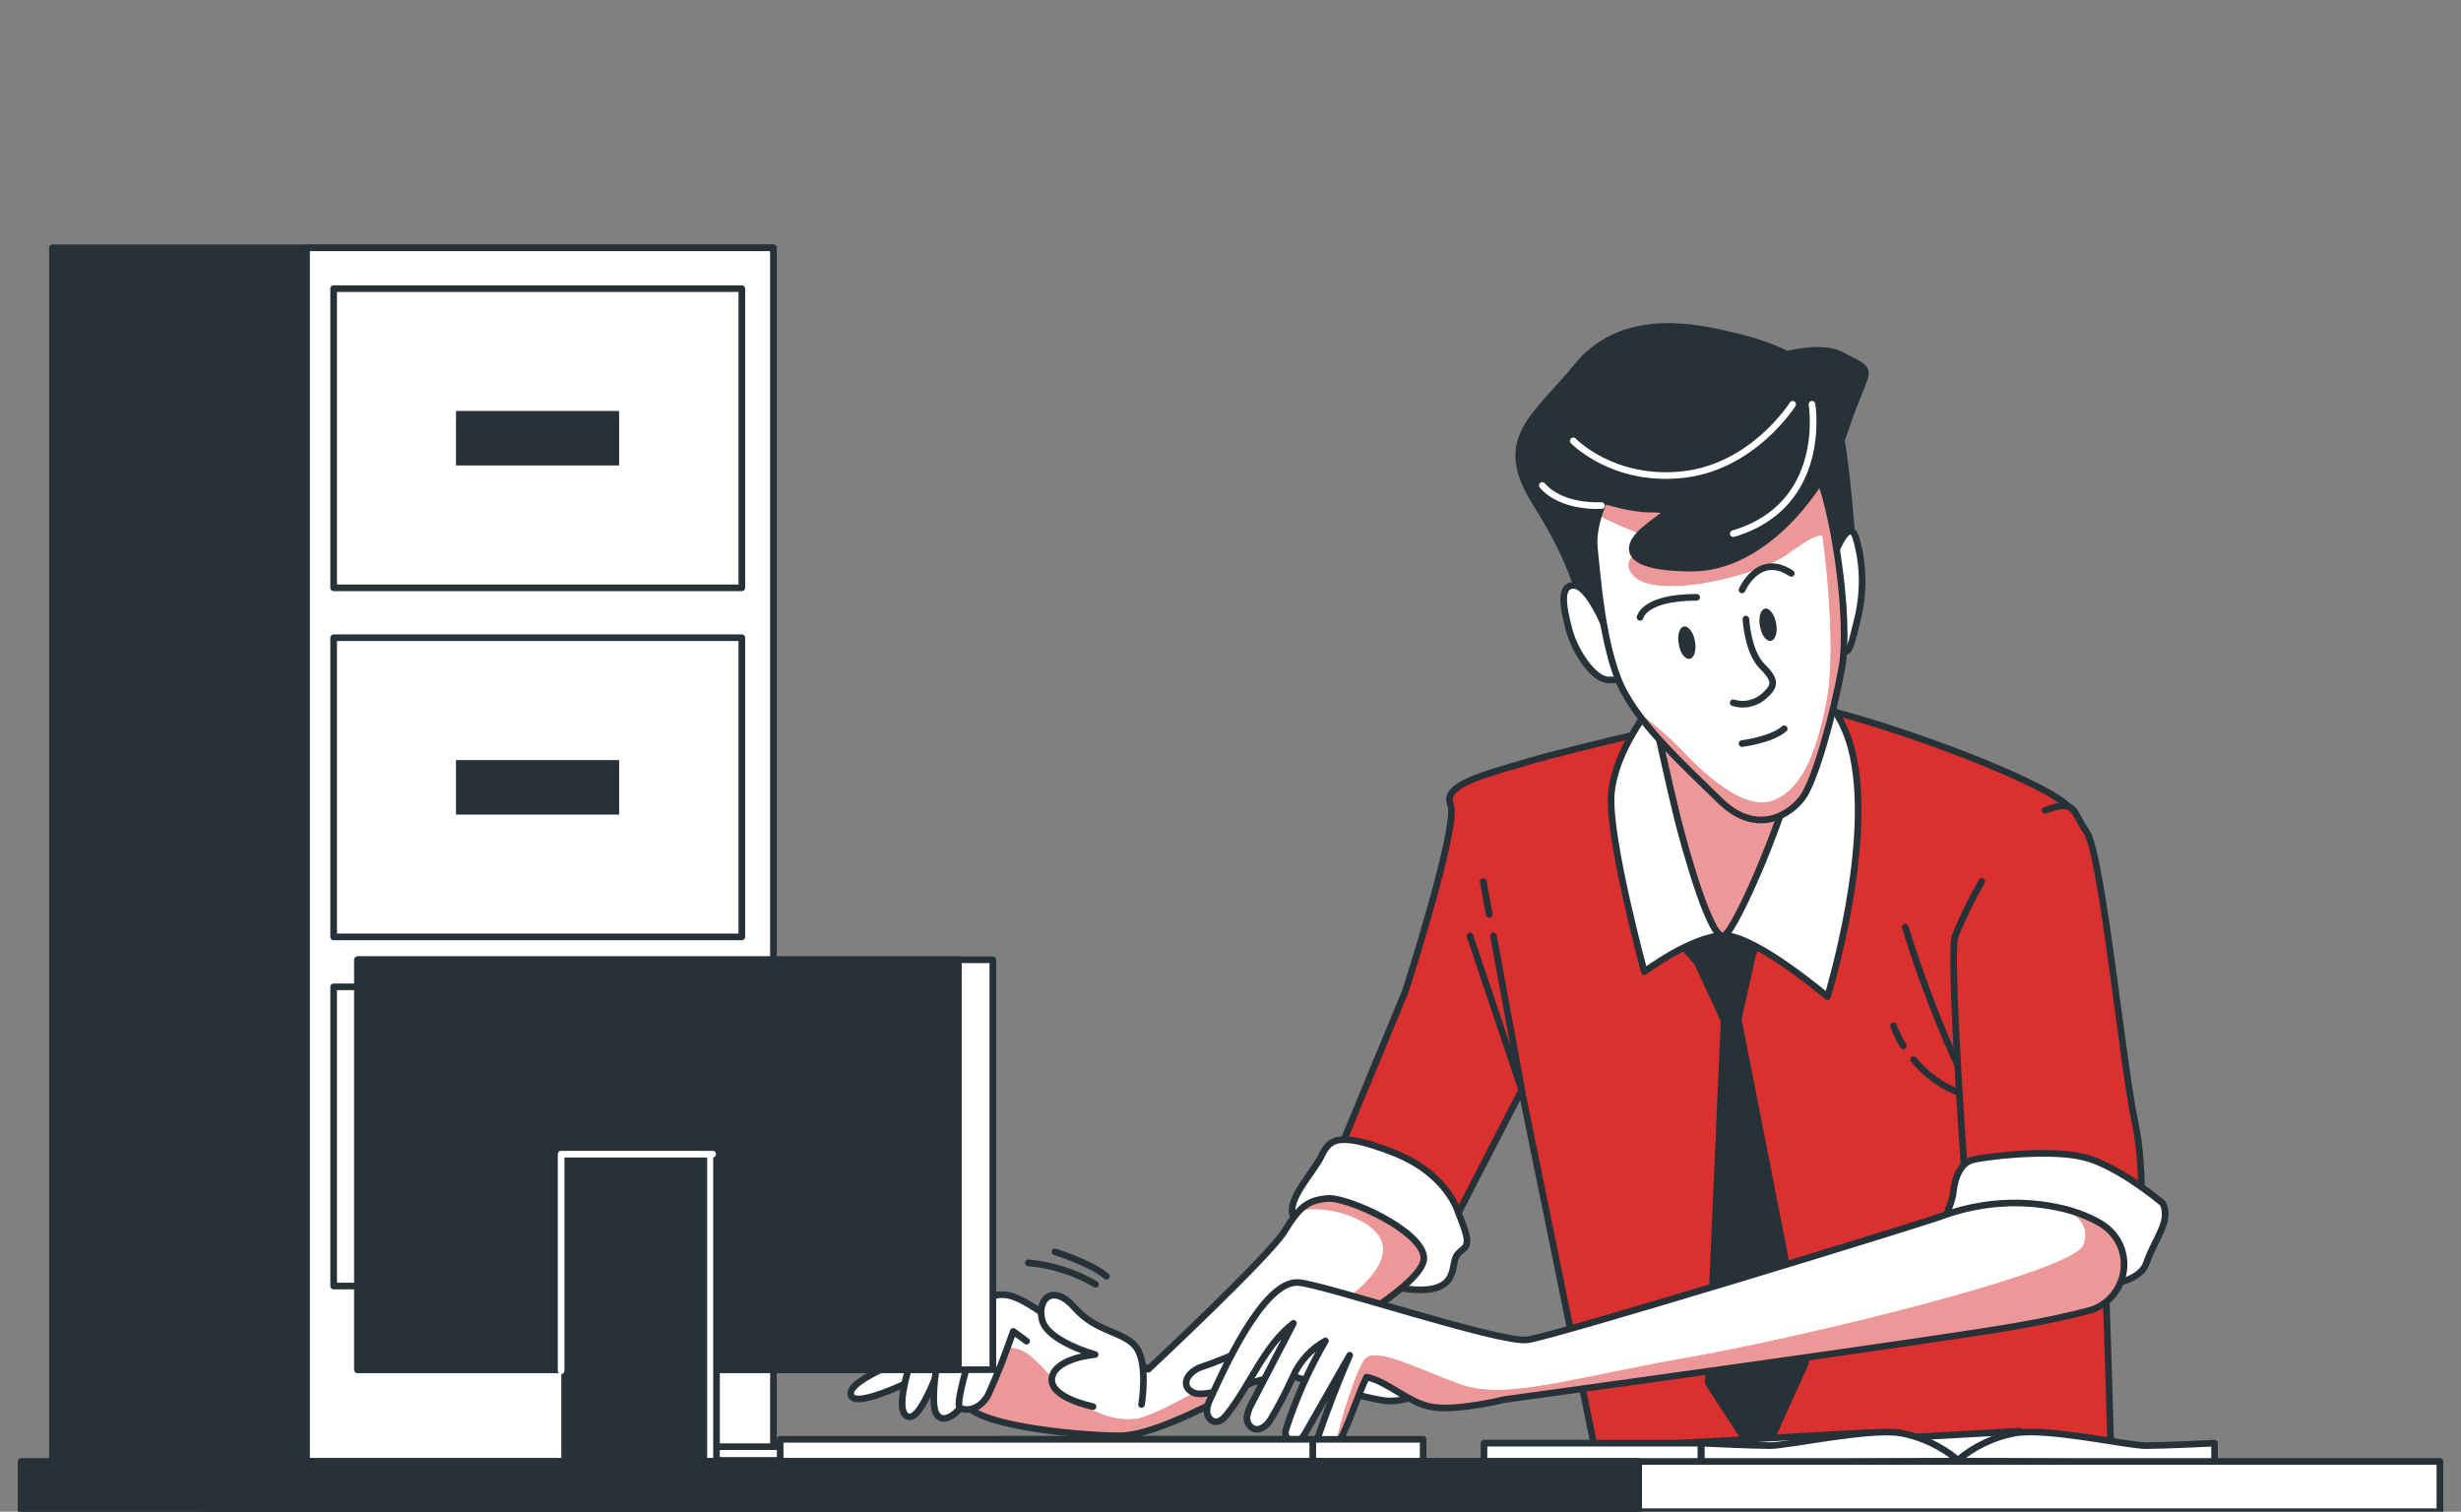
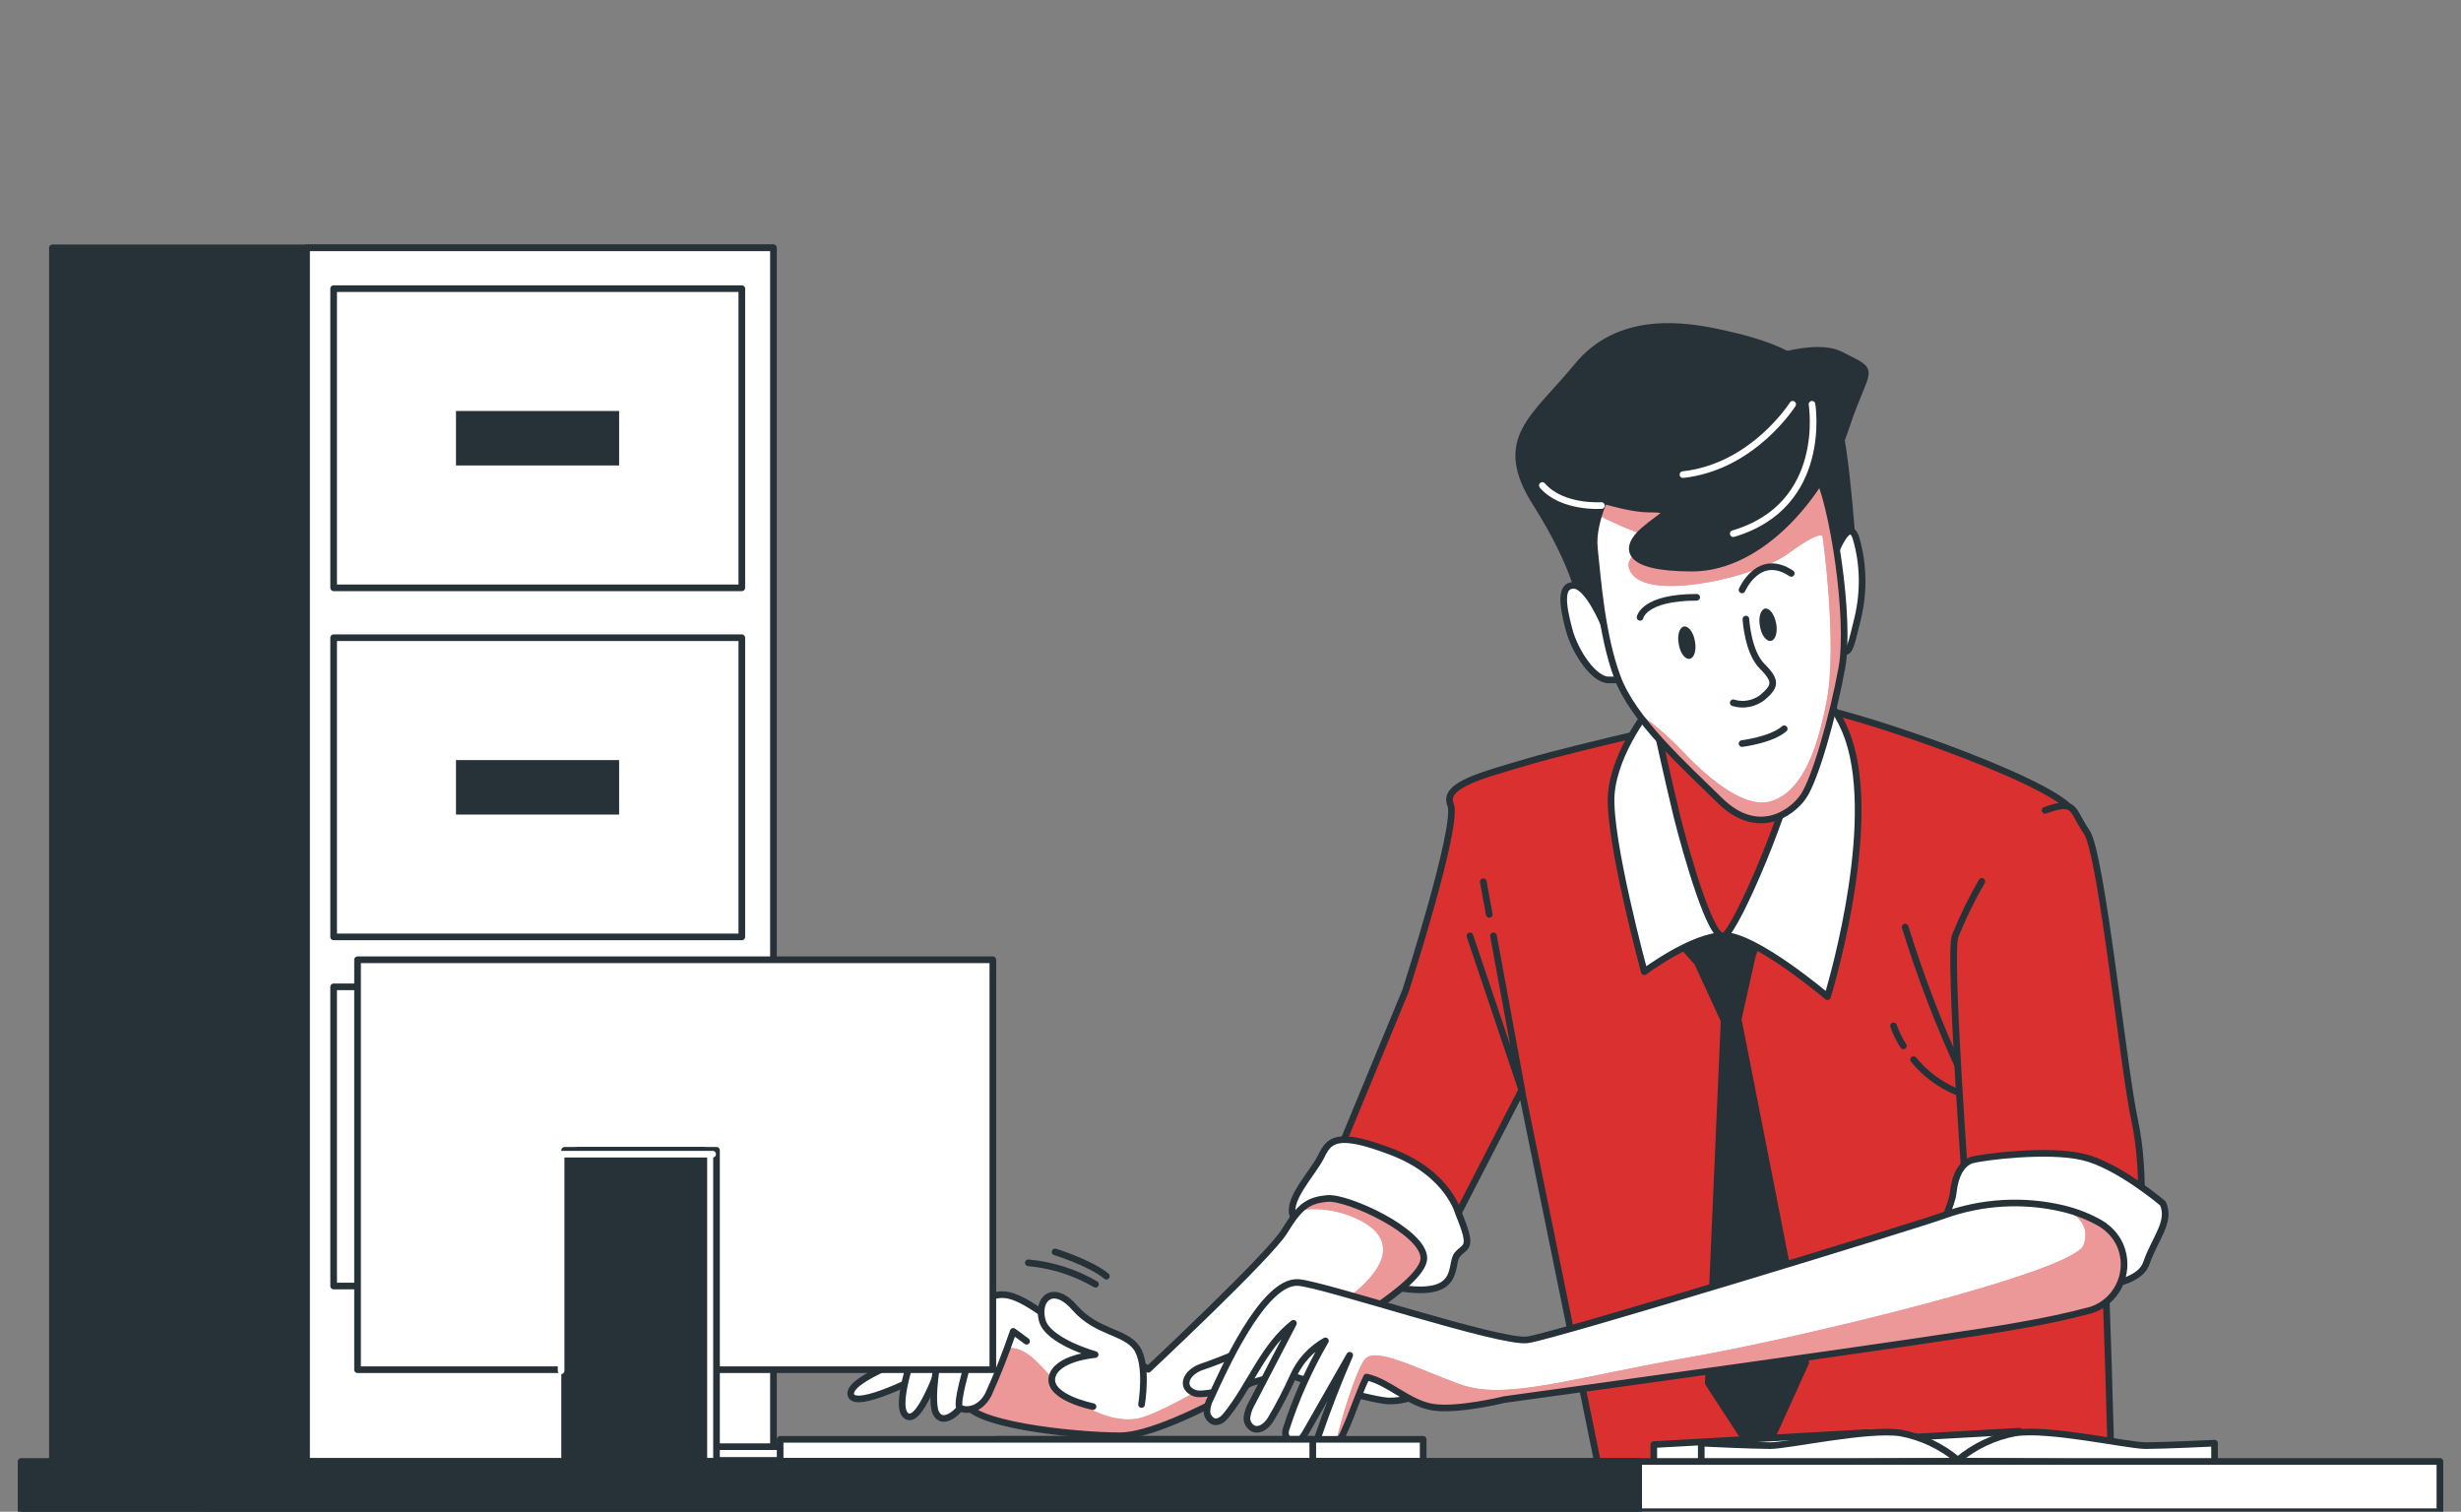
<svg xmlns="http://www.w3.org/2000/svg" xmlns:xlink="http://www.w3.org/1999/xlink" version="1.1" id="Layer_1" x="0px" y="0px" viewBox="0 0 700 430" style="enable-background:new 0 0 700 430;" xml:space="preserve">
  <rect x="0" y="0" width="700" height="430" fill="#808080" stroke="none" />
  <style type="text/css">
	.st0{fill:#263238;stroke:#263238;stroke-width:1.89;stroke-linecap:round;stroke-linejoin:round;}
	.st1{fill:#FFFFFF;stroke:#263238;stroke-width:1.89;stroke-linecap:round;stroke-linejoin:round;}
	.st2{fill:#263238;}
	.st3{fill:#DB3030;stroke:#263238;stroke-width:1.89;stroke-linecap:round;stroke-linejoin:round;}
	.st4{fill:none;stroke:#263238;stroke-width:1.89;stroke-linecap:round;stroke-linejoin:round;}
	.st5{fill:#DB3030;}
	.st6{clip-path:url(#SVGID_2_);}
	
		.st7{opacity:0.5;fill:#FFFFFF;stroke:#263238;stroke-width:1.89;stroke-linecap:round;stroke-linejoin:round;enable-background:new    ;}
	.st8{fill:#FFFFFF;}
	.st9{clip-path:url(#SVGID_4_);}
	.st10{opacity:0.5;fill:#FFFFFF;enable-background:new    ;}
	.st11{fill:none;stroke:#FFFFFF;stroke-width:1.89;stroke-linecap:round;stroke-linejoin:round;}
	.st12{clip-path:url(#SVGID_6_);}
	.st13{clip-path:url(#SVGID_8_);}
</style>
  <g>
    <g id="freepik--filing-cabinet--inject-65">
      <rect x="14.9" y="70.5" class="st0" width="205" height="353.3" />
      <rect x="87.2" y="70.5" class="st1" width="132.8" height="353.3" />
      <rect x="94.9" y="82.1" class="st1" width="116.1" height="85.1" />
      <rect x="129.7" y="116.9" class="st2" width="46.4" height="15.5" />
      <rect x="94.9" y="181.4" class="st1" width="116.1" height="85.1" />
      <rect x="129.7" y="216.2" class="st2" width="46.4" height="15.5" />
      <rect x="94.9" y="280.7" class="st1" width="116.1" height="85.1" />
      <rect x="129.7" y="315.5" class="st2" width="46.4" height="15.5" />
    </g>
    <g id="freepik--Character--inject-65">
      <path class="st0" d="M449.9,172.4c0,0-1.3-10.8-13-29.2c-11.7-18.4-0.4-24.2,11.7-39c12.1-14.8,30.9-11.7,41.3-9.4    s27.8,6.7,31.8,20.6c4,13.9,5.4,44.4,5.8,47.1s-4.5,3.6-6.7,3.1c-2.2-0.4-7.2-25.6-13.5-31c-6.3-5.4-34-1.8-41.7,7.6    s-5.4,22.9-4.9,28.7s-2.2,7.6-4.9,8.1C453,179.5,449.9,172.4,449.9,172.4z" />
      <path class="st3" d="M489.1,203.4c0,0-41.6,9.4-54.3,13.2s-24.6,6.6-22.2,12.3c2.4,5.7-12.8,52.9-12.8,52.9l-21.3,51.5l30.2,23.6    l24.1-46.8l21.7,106.3h146c0,0-4.3-177.2-11.3-186.1s-63.3-28.3-77-29.8C504.4,199.6,496.5,200.6,489.1,203.4z" />
      <path class="st4" d="M557.9,305.3c-6.3-13.5-11.6-27.4-16-41.6" />
      <path class="st4" d="M544.3,301.4c4.8,5.9,11.6,9.9,19.2,11.1" />
      <path class="st4" d="M538.6,291.8c0.7,2,1.6,3.9,2.8,5.7" />
      <polyline class="st4" points="424.8,266.2 432.9,310.2 418.1,266.2   " />
      <line class="st4" x1="421.9" y1="250.8" x2="423.6" y2="260.1" />
      <path class="st1" d="M456.1,177.3c0,0-4.5-10.8-8.5-10.8c-4,0-3.1,5.8-1.3,12.6c1.8,6.7,7.2,14.3,11.2,14.3h4L456.1,177.3z" />
      <path class="st1" d="M521.2,159.3c0,0,4.5-13,6.7-6.3c2.2,7.5,2.3,15.3,0.5,22.9c-1.8,7.2-2.2,9.9-4,9.4    C522.5,185,521.2,159.3,521.2,159.3z" />
      <polygon class="st0" points="477.9,268.4 479.4,270 482.8,273.8 490.4,290.3 485.9,393.4 500.7,416.1 513.6,387.6 494.4,289.9     498.4,272 502.4,260 499.8,257.7 495.3,266.6 481.9,266.2 475.7,261.3 473,267.1   " />
      <path class="st1" d="M469.9,200.6c0,0-10.7,12.9-11.6,25.4c-0.9,12.5,9.4,50.4,9.4,50.4s13.8-10.3,22.7-10.3s29.4,17.4,29.4,17.4    s13.8-44.6,6.7-70.9C519.4,186.3,488.6,179.6,469.9,200.6z" />
      <path class="st5" d="M470.8,205.1c0,0,3.6,16.5,6.2,27.2c2.7,10.7,9.8,35.7,13.4,33.9c3.6-1.8,19.2-38.8,19.6-48.2    C510.5,208.7,480.1,184,470.8,205.1z" />
      <g>
        <defs>
          <path id="SVGID_1_" d="M470.8,205.1c0,0,3.6,16.5,6.2,27.2c2.7,10.7,9.8,35.7,13.4,33.9c3.6-1.8,19.2-38.8,19.6-48.2      C510.5,208.7,480.1,184,470.8,205.1z" />
        </defs>
        <clipPath id="SVGID_2_">
          <use xlink:href="#SVGID_1_" style="overflow:visible;" />
        </clipPath>
        <g class="st6">
-           <path class="st7" d="M470.8,205.1c0,0,3.6,16.5,6.2,27.2c2.7,10.7,9.8,35.7,13.4,33.9c3.6-1.8,19.2-38.8,19.6-48.2      C510.5,208.7,480.1,184,470.8,205.1z" />
-         </g>
+           </g>
      </g>
      <path class="st4" d="M470.8,205.1c0,0,3.6,16.5,6.2,27.2c2.7,10.7,9.8,35.7,13.4,33.9c3.6-1.8,19.2-38.8,19.6-48.2    C510.5,208.7,480.1,184,470.8,205.1z" />
      <path class="st8" d="M458.7,137.2c0,0-6.1,10.6-5.2,18.8c0.9,8.2,2,24.4,6.5,36.5c4.4,12.1,18.7,24.9,29.3,35.3    c10.6,10.3,20.2,3.7,23.6-1.2c3.4-4.9,8.5-22.9,11-36.7c2.5-13.8-2.6-47.2-7.3-55.7C511.9,125.6,481.8,112.4,458.7,137.2z" />
      <g>
        <defs>
          <path id="SVGID_3_" d="M458.7,137.2c0,0-6.1,10.6-5.2,18.8c0.9,8.2,2,24.4,6.5,36.5c4.4,12.1,18.7,24.9,29.3,35.3      c10.6,10.3,20.2,3.7,23.6-1.2c3.4-4.9,8.5-22.9,11-36.7c2.5-13.8-2.6-47.2-7.3-55.7C511.9,125.6,481.8,112.4,458.7,137.2z" />
        </defs>
        <clipPath id="SVGID_4_">
          <use xlink:href="#SVGID_3_" style="overflow:visible;" />
        </clipPath>
        <g class="st9">
          <path class="st5" d="M458.7,137.2c-1.6,3-3,6.2-3.9,9.4c1.1,0.6,12.9,6.6,18.1,6.6c5.2,0-14.6,3-8.5,10.3      c6.1,7.3,35.2,0.6,44.3-6.1c9.1-6.7,9.7-4.9,9.7-4.9s4.3,30.4,1.2,46.8s-7.9,26.1-15.8,28.6s-19.1-7.6-26.1-15.1      c-3.7-3.8-7.8-7.3-12.2-10.3c6.4,8.9,16,17.8,23.8,25.3c10.6,10.3,20.2,3.7,23.6-1.2c3.4-4.9,8.5-22.9,11-36.7      c2.5-13.8-2.6-47.2-7.3-55.7C511.9,125.8,481.8,112.4,458.7,137.2z" />
          <path class="st10" d="M458.7,137.2c-1.6,3-3,6.2-3.9,9.4c1.1,0.6,12.9,6.6,18.1,6.6c5.2,0-14.6,3-8.5,10.3      c6.1,7.3,35.2,0.6,44.3-6.1c9.1-6.7,9.7-4.9,9.7-4.9s4.3,30.4,1.2,46.8s-7.9,26.1-15.8,28.6s-19.1-7.6-26.1-15.1      c-3.7-3.8-7.8-7.3-12.2-10.3c6.4,8.9,16,17.8,23.8,25.3c10.6,10.3,20.2,3.7,23.6-1.2c3.4-4.9,8.5-22.9,11-36.7      c2.5-13.8-2.6-47.2-7.3-55.7C511.9,125.8,481.8,112.4,458.7,137.2z" />
          <path class="st2" d="M482.1,182.4c0.5,2.5-0.2,4.8-1.5,5c-1.3,0.2-2.7-1.6-3.1-4.2c-0.5-2.5,0.2-4.8,1.5-5      C480.2,178,481.7,179.8,482.1,182.4z" />
          <path class="st2" d="M505.2,177.3c0.5,2.5-0.2,4.8-1.5,5c-1.3,0.2-2.7-1.6-3.1-4.2c-0.5-2.5,0.2-4.8,1.5-5      C503.3,172.9,504.7,174.7,505.2,177.3z" />
          <path class="st4" d="M466.5,175.6c0,0,1-5.7,16.1-5.7" />
          <path class="st4" d="M495.5,167.8c0,0,4.7-10.9,14-4.7" />
          <path class="st4" d="M496.6,176.1c0,0,0.5,9.4,4.7,13.5c4.2,4.2,3.6,5.7,0,8.8c-2.4,1.8-5.5,2.4-8.3,1.5" />
          <path class="st4" d="M495.5,211.5c0,0,8.3-1,12-4.2" />
        </g>
      </g>
      <path class="st4" d="M458.7,137.2c0,0-6.1,10.6-5.2,18.8c0.9,8.2,2,24.4,6.5,36.5c4.4,12.1,18.7,24.9,29.3,35.3    c10.6,10.3,20.2,3.7,23.6-1.2c3.4-4.9,8.5-22.9,11-36.7c2.5-13.8-2.6-47.2-7.3-55.7C511.9,125.6,481.8,112.4,458.7,137.2z" />
      <path class="st0" d="M442.9,137.9c0,0,17.6,6.9,26.1,6.9s3.8,1.5-1.5,6.1c-5.3,4.6-6.1,10.7,13.8,10.7c19.9,0,37.6-21.5,43.7-39.9    c6.1-18.4,9.2-15.3-1.5-20.8c-10.7-5.4-38.3,8.4-38.3,8.4" />
      <path class="st11" d="M515.4,115c0,0,4.8,28.8-22.4,36.8" />
-       <path class="st11" d="M509.9,115c0,0-11.2,17.8-31.2,20c-19.9,2.2-31.2-9.6-31.2-9.6" />
+       <path class="st11" d="M509.9,115c0,0-11.2,17.8-31.2,20" />
      <path class="st11" d="M455.5,143.8c0,0-11.2,0.8-16.8-5.7" />
      <path class="st1" d="M414.9,345.2c0,0-2.8-11.3-18.9-17.5s-18-3.3-20.3,1.4c-2.4,4.7-9.4,11.8-8,16.5c1.4,4.7,7.1,16.1,27.9,20.3    s16.5-6.1,18.9-9C416.8,354.1,419.2,355.6,414.9,345.2z" />
      <path class="st1" d="M262.3,384.9c0,0-21.3,7.1-20.3,11.8s20.8-5.7,20.8-5.7s3.3,6.1,9.4,3.8s0.9-11.8-2.4-11.3    C266.6,383.9,262.3,384.9,262.3,384.9z" />
      <path class="st8" d="M376.2,381.1c0,0,28.8-15.6,28.8-23.2s-21.7-17.5-27.4-17c-5.7,0.5-8,2.4-12.3,9.4s-38.7,39.2-38.7,39.2    s-22.7-16.1-29.3-16.1s-21.7,17.5-22.7,24.6c-0.9,7.1,31.2,10.4,43.9,10.4C334.2,408.5,376.2,381.1,376.2,381.1z" />
      <g>
        <defs>
          <path id="SVGID_5_" d="M376.2,381.1c0,0,28.8-15.6,28.8-23.2s-21.7-17.5-27.4-17c-5.7,0.5-8,2.4-12.3,9.4s-38.7,39.2-38.7,39.2      s-22.7-16.1-29.3-16.1s-21.7,17.5-22.7,24.6c-0.9,7.1,31.2,10.4,43.9,10.4C334.2,408.5,376.2,381.1,376.2,381.1z" />
        </defs>
        <clipPath id="SVGID_6_">
          <use xlink:href="#SVGID_5_" style="overflow:visible;" />
        </clipPath>
        <g class="st12">
          <path class="st5" d="M405,357.9c0-7.6-21.7-17.5-27.4-17c-3,0-5.8,1.2-7.9,3.3c6.4-0.9,12.8,0.4,18.4,3.6      c11.6,7,1.7,16.9-5.8,22.1c-7.6,5.2-49.9,32.5-59.2,33.7c-9.3,1.2-18.1-5.3-23.9-11.7s-9.8-11-16.8-6.9l-0.4,0.3      c-2.5,2.9-4.6,6.2-6.3,9.6c-0.4,1.3-0.7,2.7-0.9,4.1c2,6.4,31.7,9.4,43.8,9.4c15.7,0,57.6-27.4,57.6-27.4S405,365.5,405,357.9z" />
          <path class="st10" d="M405,357.9c0-7.6-21.7-17.5-27.4-17c-3,0-5.8,1.2-7.9,3.3c6.4-0.9,12.8,0.4,18.4,3.6      c11.6,7,1.7,16.9-5.8,22.1c-7.6,5.2-49.9,32.5-59.2,33.7c-9.3,1.2-18.1-5.3-23.9-11.7s-9.8-11-16.8-6.9l-0.4,0.3      c-2.5,2.9-4.6,6.2-6.3,9.6c-0.4,1.3-0.7,2.7-0.9,4.1c2,6.4,31.7,9.4,43.8,9.4c15.7,0,57.6-27.4,57.6-27.4S405,365.5,405,357.9z" />
        </g>
      </g>
      <path class="st4" d="M376.2,381.1c0,0,28.8-15.6,28.8-23.2s-21.7-17.5-27.4-17c-5.7,0.5-8,2.4-12.3,9.4s-38.7,39.2-38.7,39.2    s-22.7-16.1-29.3-16.1s-21.7,17.5-22.7,24.6c-0.9,7.1,31.2,10.4,43.9,10.4C334.2,408.5,376.2,381.1,376.2,381.1z" />
      <path class="st1" d="M270.8,374.5c0,0-9,4.3-9.9,7.1s-7.1,19.4-2.8,21.3c4.3,1.9,9.9-17.5,11.8-19.4    C271.8,381.5,274.6,377.3,270.8,374.5z" />
      <path class="st1" d="M280.3,374c0,0-5.7-4.7-9.4,0.5c-3.8,5.2-6.6,23.6-4.7,27.4c1.9,3.8,6.6,0,8.5-3.8    C276.5,394.3,280.3,374,280.3,374z" />
      <path class="st1" d="M300.1,376.3c0,0-9-7.6-14.2-8c-5.2-0.5-7.1,3.3-7.6,7.6c-0.5,4.3-7.1,23.6-5.2,24.6s5.7,0.5,8-3.8    c2.7-5.9,5-11.9,7.1-18l3.8,2.8" />
      <path class="st1" d="M324.7,399.5c0,0,1.9-11.3-1.4-16.1c-3.3-4.7-11.3-4.3-17.5-11.3c-6.1-7.1-10.9-2.8-9.4,3.3    c1.4,6.1,15.1,9.9,15.1,9.9s-11.3,0.9-12.3,6.6c-0.9,5.7,11.7,8.2,11.7,8.2" />
      <path class="st4" d="M292.5,359.2c6.7,0.6,13.3,2.7,19.1,6.1" />
      <path class="st4" d="M300.1,356.1c0,0,10,3.1,14.6,6.9" />
      <path class="st3" d="M563.7,250.7c-2.9,5-5.4,10.2-7.6,15.6c-1.9,5.7,3.3,75.6,3.3,75.6c6.3-2,12.9-2.3,19.4-0.9    c9.9,2.4,29.8,13.2,29.8,13.2s1.9-20.3-1.4-35.4s-9.4-76.1-13.7-82.2c-4.3-6.1-2.8-9.4-11.8-6.1" />
      <path class="st1" d="M615.2,342.3c0,0-12.8-10.9-22.7-13.2c-9.9-2.4-28.8,0-31.7,0.9c-2.8,0.9-4.7,4.3-5.2,9    c-0.5,4.7-3.8,8-1.4,10.9c2.4,2.8,15.6,11.8,26.5,14.6c10.9,2.8,27.4,1.9,29.8-5.2C612.9,352.3,617.6,347.5,615.2,342.3z" />
      <path class="st1" d="M362.2,380.6c0,0-15.1,6.5-20.1,8.1c-5,1.6-6.5,6.1-2.2,7.6c4.4,1.4,24.2-6,26.1-5.4s22.3,7.1,28.8,7.6    c4.3,0.1,8.5-1.2,11.9-3.8C406.8,394.6,375.8,375.1,362.2,380.6z" />
      <path class="st8" d="M594.9,372.6c7.1-2.4,10.9-10.1,8.6-17.2c-1-3.1-3.2-5.7-6-7.4c-3.3-1.9-6.9-3.3-10.6-4.2    c-11.3-2.7-23.1-2-34,1.9c-4.7,1.9-110.8,34.4-118.4,35.4c-7.6,1.1-57.6-15.7-65.2-16.3c-10.1-0.7-21.7,25.9-25,33    c-0.6,1.1-1,2.4-1,3.7c0,1.3,0.9,2.5,2.1,2.9c1.5,0.2,2.7-0.9,3.6-2.1c6.7-8.4,10.4-19.3,18.9-25.9l-11.8,22.7    c-0.7,1.2-1.2,2.5-1.4,3.9c-0.2,1.4,0.6,2.8,1.9,3.4c1.9,0.7,3.8-1,4.8-2.6c2.4-4,4.5-8.1,6.4-12.3c1.9-4.3,5.1-7.8,9.2-10.1    c-4.6,7.9-8.4,16.4-11.2,25.1c-0.5,1.4,0.1,2.9,1.4,3.6c1.9,0.8,3.2-1,4.1-2.5l12.6-22.1c-3.3,7.6-6.3,15.3-9,23.2    c-0.2,0.5-0.3,1.1-0.2,1.7c0.2,0.6,0.6,1,1.2,1.2c1.5,0.5,3.1,0.1,4.2-1c1.1-1.1,1.9-2.4,2.4-3.8c2.3-5,3.9-10.3,6.2-15.1    c6.5,1.4,12,7.6,19.1,8.6c7.1,1,20.1-2.2,20.1-2.2s129.6-17.8,146.7-21.1C581.5,375.8,588.2,374.4,594.9,372.6z" />
      <g>
        <defs>
          <path id="SVGID_7_" d="M594.9,372.6c7.1-2.4,10.9-10.1,8.6-17.2c-1-3.1-3.2-5.7-6-7.4c-3.3-1.9-6.9-3.3-10.6-4.2      c-11.3-2.7-23.1-2-34,1.9c-4.7,1.9-110.8,34.4-118.4,35.4c-7.6,1.1-57.6-15.7-65.2-16.3c-10.1-0.7-21.7,25.9-25,33      c-0.6,1.1-1,2.4-1,3.7c0,1.3,0.9,2.5,2.1,2.9c1.5,0.2,2.7-0.9,3.6-2.1c6.7-8.4,10.4-19.3,18.9-25.9l-11.8,22.7      c-0.7,1.2-1.2,2.5-1.4,3.9c-0.2,1.4,0.6,2.8,1.9,3.4c1.9,0.7,3.8-1,4.8-2.6c2.4-4,4.5-8.1,6.4-12.3c1.9-4.3,5.1-7.8,9.2-10.1      c-4.6,7.9-8.4,16.4-11.2,25.1c-0.5,1.4,0.1,2.9,1.4,3.6c1.9,0.8,3.2-1,4.1-2.5l12.6-22.1c-3.3,7.6-6.3,15.3-9,23.2      c-0.2,0.5-0.3,1.1-0.2,1.7c0.2,0.6,0.6,1,1.2,1.2c1.5,0.5,3.1,0.1,4.2-1c1.1-1.1,1.9-2.4,2.4-3.8c2.3-5,3.9-10.3,6.2-15.1      c6.5,1.4,12,7.6,19.1,8.6c7.1,1,20.1-2.2,20.1-2.2s129.6-17.8,146.7-21.1C581.5,375.8,588.2,374.4,594.9,372.6z" />
        </defs>
        <clipPath id="SVGID_8_">
          <use xlink:href="#SVGID_7_" style="overflow:visible;" />
        </clipPath>
        <g class="st13">
          <path class="st5" d="M592.6,354.2c-2.9,7.6-79.6,26.2-112.7,32s-51.7,12.2-64.5,7.6c-12.8-4.6-24.4-11-27.3-7      c-2.4,3.3-6.6,16.5-8.2,23.9l0.2-0.2c1.1-1.1,1.9-2.4,2.4-3.8c2.3-5,3.9-10.3,6.2-15.1c6.5,1.4,12,7.6,19.1,8.6      c7.1,1,20.1-2.2,20.1-2.2s129.6-17.8,146.7-21.1c6.8-1.1,13.6-2.5,20.3-4.2c7.1-2.4,10.9-10.1,8.6-17.2c-1-3.1-3.2-5.7-6-7.4      c-3.3-1.9-6.9-3.3-10.6-4.2C586.9,343.9,595.5,346.7,592.6,354.2z" />
          <path class="st10" d="M592.6,354.2c-2.9,7.6-79.6,26.2-112.7,32s-51.7,12.2-64.5,7.6c-12.8-4.6-24.4-11-27.3-7      c-2.4,3.3-6.6,16.5-8.2,23.9l0.2-0.2c1.1-1.1,1.9-2.4,2.4-3.8c2.3-5,3.9-10.3,6.2-15.1c6.5,1.4,12,7.6,19.1,8.6      c7.1,1,20.1-2.2,20.1-2.2s129.6-17.8,146.7-21.1c6.8-1.1,13.6-2.5,20.3-4.2c7.1-2.4,10.9-10.1,8.6-17.2c-1-3.1-3.2-5.7-6-7.4      c-3.3-1.9-6.9-3.3-10.6-4.2C586.9,343.9,595.5,346.7,592.6,354.2z" />
        </g>
      </g>
      <path class="st4" d="M594.9,372.6c7.1-2.4,10.9-10.1,8.6-17.2c-1-3.1-3.2-5.7-6-7.4c-3.3-1.9-6.9-3.3-10.6-4.2    c-11.3-2.7-23.1-2-34,1.9c-4.7,1.9-110.8,34.4-118.4,35.4c-7.6,1.1-57.6-15.7-65.2-16.3c-10.1-0.7-21.7,25.9-25,33    c-0.6,1.1-1,2.4-1,3.7c0,1.3,0.9,2.5,2.1,2.9c1.5,0.2,2.7-0.9,3.6-2.1c6.7-8.4,10.4-19.3,18.9-25.9l-11.8,22.7    c-0.7,1.2-1.2,2.5-1.4,3.9c-0.2,1.4,0.6,2.8,1.9,3.4c1.9,0.7,3.8-1,4.8-2.6c2.4-4,4.5-8.1,6.4-12.3c1.9-4.3,5.1-7.8,9.2-10.1    c-4.6,7.9-8.4,16.4-11.2,25.1c-0.5,1.4,0.1,2.9,1.4,3.6c1.9,0.8,3.2-1,4.1-2.5l12.6-22.1c-3.3,7.6-6.3,15.3-9,23.2    c-0.2,0.5-0.3,1.1-0.2,1.7c0.2,0.6,0.6,1,1.2,1.2c1.5,0.5,3.1,0.1,4.2-1c1.1-1.1,1.9-2.4,2.4-3.8c2.3-5,3.9-10.3,6.2-15.1    c6.5,1.4,12,7.6,19.1,8.6c7.1,1,20.1-2.2,20.1-2.2s129.6-17.8,146.7-21.1C581.5,375.8,588.2,374.4,594.9,372.6z" />
    </g>
    <g id="freepik--Device--inject-65">
      <rect x="166.1" y="411.5" class="st1" width="83.9" height="3.9" />
      <rect x="101.7" y="273" class="st1" width="180.7" height="116.6" />
-       <rect x="101.7" y="273" class="st0" width="170.9" height="116.6" />
      <rect x="164.2" y="327.2" class="st1" width="39.6" height="90" />
      <rect x="160.6" y="327.2" class="st0" width="39.6" height="90" />
      <polyline class="st11" points="202.7,328.3 159.6,328.3 159.6,389.9   " />
      <rect x="283.7" y="409.4" class="st1" width="121.1" height="6.3" />
      <rect x="221.9" y="409.4" class="st1" width="151.5" height="6.3" />
      <polygon class="st1" points="513.6,415.8 575.3,415.8 574.4,407.1 513.6,410.5   " />
      <polygon class="st1" points="470.4,416.3 532.1,416.3 531.1,407.5 470.4,410.9   " />
      <path class="st1" d="M629.9,410.5c0,0-14.5,0.7-19.6,0.7s-27.6-5.1-37.1-3.6c-6,1.1-11.6,3.8-16.3,7.7c-4.7-3.9-10.3-6.6-16.3-7.7    c-9.4-1.4-32,3.6-37.1,3.6s-19.6-0.7-19.6-0.7v5.8l73-0.7l73,0.7L629.9,410.5z" />
-       <rect x="422.1" y="410.5" class="st1" width="61.7" height="5.4" />
      <rect x="58.8" y="415.7" class="st1" width="635.2" height="14.3" />
      <rect x="6" y="415.7" class="st0" width="460.1" height="14.3" />
    </g>
  </g>
</svg>